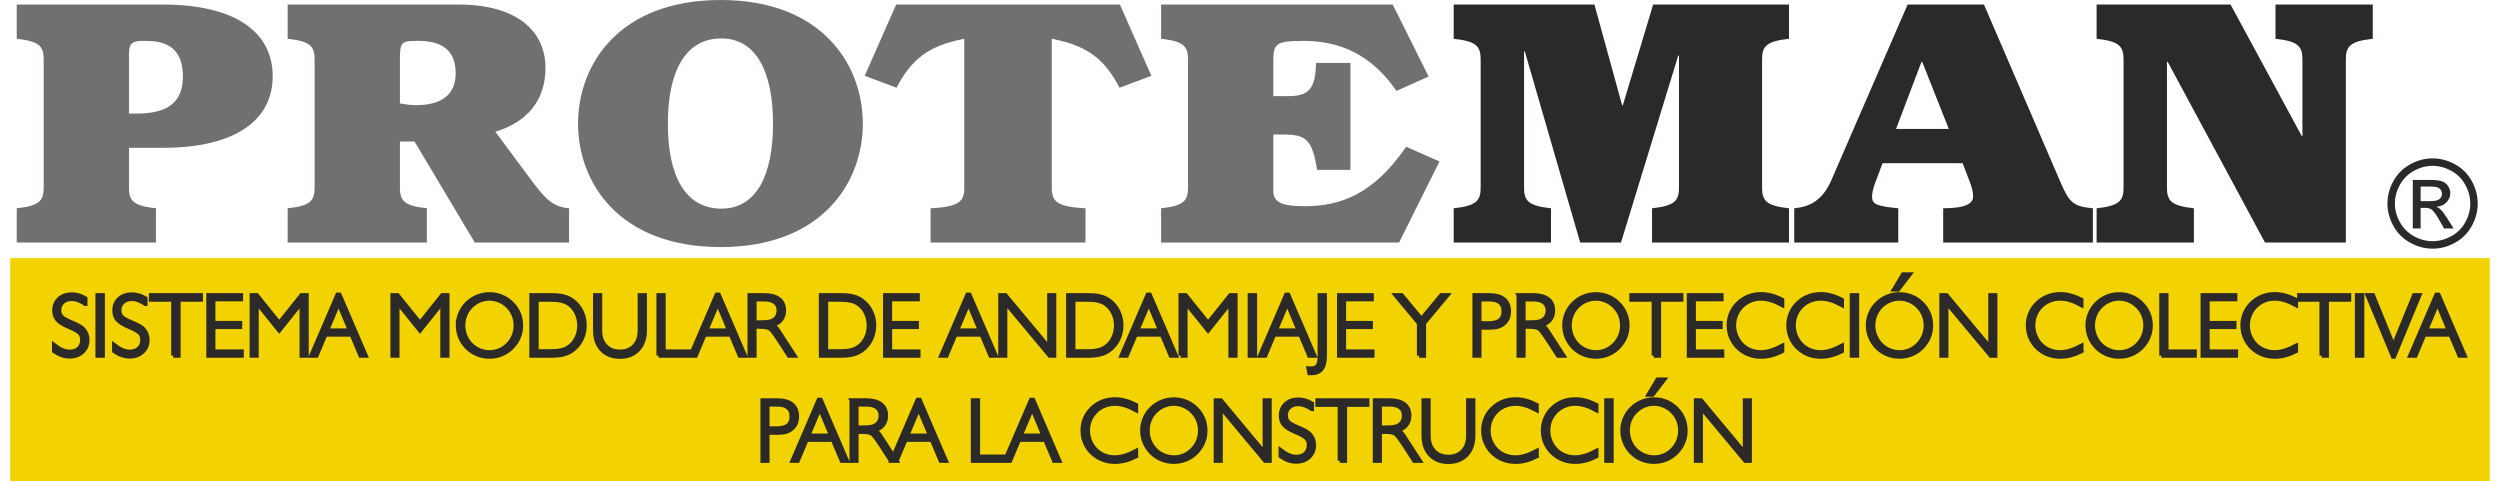
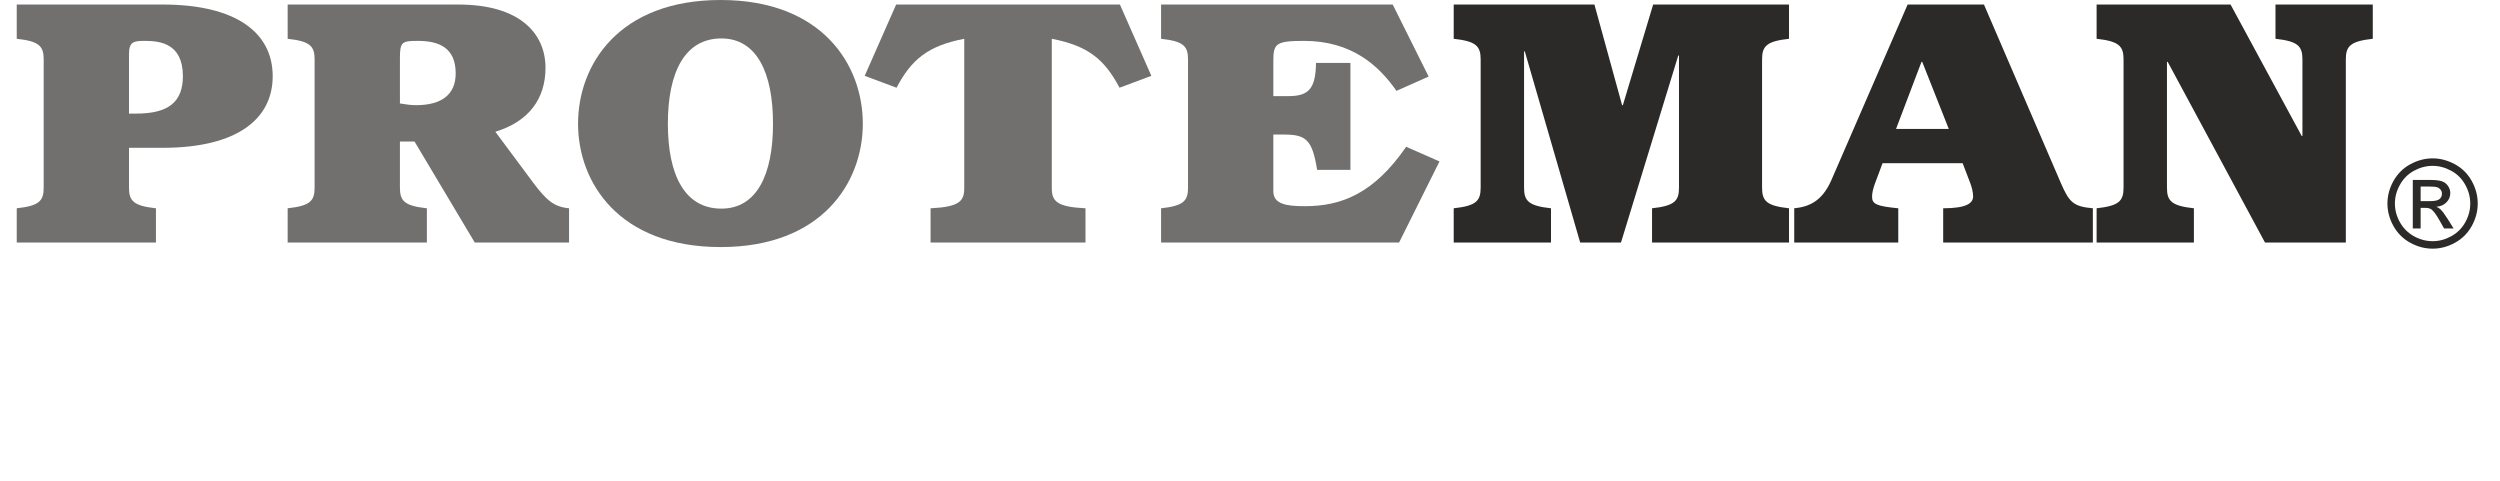
<svg xmlns="http://www.w3.org/2000/svg" xml:space="preserve" width="400px" height="77px" version="1.1" style="shape-rendering:geometricPrecision; text-rendering:geometricPrecision; image-rendering:optimizeQuality; fill-rule:evenodd; clip-rule:evenodd" viewBox="0 0 122938 23861">
  <defs>
    <style type="text/css">
   
    .str0 {stroke:#2B2A29;stroke-width:211.874}
    .fil2 {fill:#F2D300}
    .fil3 {fill:#2B2A29;fill-rule:nonzero}
    .fil1 {fill:#2B2A29;fill-rule:nonzero}
    .fil0 {fill:#71706F;fill-rule:nonzero}
   
  </style>
  </defs>
  <g id="Capa_x0020_1">
    <g id="_1267492414352">
      <path class="fil0" d="M322 12025l6902 0 0 -1698c-1113,-121 -1336,-364 -1336,-1022l0 -1976 1670 0c3655,0 5455,-1403 5455,-3552 0,-2148 -1800,-3552 -5455,-3552l-7236 0 0 1698c1113,122 1336,364 1336,1023l0 6359c0,658 -223,901 -1336,1022l0 1698zm5566 -9339c0,-607 223,-659 761,-659 724,0 1911,87 1911,1750 0,1282 -724,1854 -2301,1854l-371 0 0 -2945z" />
      <path id="1" class="fil0" d="M19321 2894c0,-815 93,-867 891,-867 1057,0 1874,347 1874,1612 0,1039 -687,1576 -1967,1576 -241,0 -501,-34 -798,-86l0 -2235zm-5566 9131l6902 0 0 -1698c-1113,-121 -1336,-364 -1336,-1022l0 -2288 724 0 2987 5008 4675 0 0 -1698c-760,-69 -1131,-416 -1762,-1248l-1893 -2547c1652,-502 2487,-1628 2487,-3170 0,-1681 -1243,-3137 -4323,-3137l-8461 0 0 1698c1113,122 1336,364 1336,1023l0 6359c0,658 -223,901 -1336,1022l0 1698z" />
      <path id="2" class="fil0" d="M28153 6134c0,2911 2022,6116 7069,6116 5028,0 7050,-3205 7050,-6116 0,-2928 -2022,-6134 -7050,-6134 -5047,0 -7069,3206 -7069,6134zm4453 0c0,-2547 835,-4228 2653,-4228 1744,0 2560,1681 2560,4228 0,2547 -816,4210 -2560,4210 -1818,0 -2653,-1663 -2653,-4210z" />
      <path id="3" class="fil0" d="M42365 3760l1578 589c741,-1403 1558,-2079 3358,-2426l0 7399c0,641 -223,936 -1670,1005l0 1698 7681 0 0 -1698c-1447,-69 -1670,-364 -1670,-1005l0 -7399c1800,347 2616,1023 3358,2426l1578 -589 -1559 -3535 -11095 0 -1559 3535z" />
      <path id="4" class="fil0" d="M57060 12025l11801 0 2003 -4020 -1651 -728c-1614,2339 -3228,2946 -5028,2946 -928,0 -1559,-104 -1559,-745l0 -2807 520 0c1094,0 1410,242 1651,1750l1651 0 0 -5302 -1706 0c-19,1265 -353,1646 -1355,1646l-761 0 0 -1733c0,-866 112,-1005 1522,-1005 2337,0 3692,1196 4582,2478l1596 -710 -1781 -3570 -11485 0 0 1698c1113,122 1336,364 1336,1023l0 6359c0,658 -223,901 -1336,1022l0 1698z" />
      <path id="5" class="fil1" d="M82739 9305c0,658 -223,901 -1336,1022l0 1698 6791 0 0 -1698c-1114,-121 -1336,-364 -1336,-1022l0 -6359c0,-659 222,-901 1336,-1023l0 -1698 -6736 0 -1502 4990 -38 0 -1372 -4990 -6977 0 0 1698c1113,122 1336,364 1336,1023l0 6359c0,658 -223,901 -1336,1022l0 1698 4824 0 0 -1698c-1113,-121 -1336,-364 -1336,-1022l0 -6758 37 0 2746 9478 2023 0 2839 -9270 37 0 0 6550z" />
      <path id="6" class="fil1" d="M88453 12025l5158 0 0 -1698c-1076,-104 -1299,-208 -1299,-572 0,-208 56,-399 131,-624l389 -1039 3971 0 371 970c74,191 148,450 148,676 0,329 -315,589 -1484,589l0 1698 7421 0 0 -1698c-964,-87 -1169,-295 -1577,-1230l-3822 -8872 -3785 0 -3785 8716c-464,1057 -1131,1317 -1837,1386l0 1698zm6309 -8958l37 0 1317 3327 -2616 0 1262 -3327z" />
      <path id="7" class="fil1" d="M103445 12025l4824 0 0 -1698c-1113,-121 -1336,-364 -1336,-1022l0 -6238 37 0 4824 8958 4008 0 0 -9079c0,-659 223,-901 1336,-1023l0 -1698 -4824 0 0 1698c1113,122 1336,364 1336,1023l0 3794 -37 0 -3526 -6515 -6642 0 0 1698c1113,122 1336,364 1336,1023l0 6359c0,658 -223,901 -1336,1022l0 1698z" />
-       <rect class="fil2" y="12799" width="122938" height="11062" />
      <g>
-         <path class="fil3 str0" d="M3723 15065c-123,-84 -240,-146 -352,-186 -111,-40 -221,-59 -330,-59 -180,0 -328,53 -443,159 -114,106 -172,240 -172,400 0,131 37,238 110,321 74,82 233,176 476,280 15,5 36,14 64,26 276,112 460,221 552,324 64,71 113,150 146,240 34,90 50,185 50,287 0,238 -82,434 -247,587 -165,153 -376,229 -632,229 -130,0 -258,-21 -385,-66 -127,-44 -254,-111 -384,-200l0 -290c141,109 274,191 399,244 125,54 247,81 365,81 194,0 348,-54 462,-161 113,-106 170,-252 170,-436 0,-135 -39,-246 -116,-332 -77,-86 -253,-187 -528,-302 -285,-118 -479,-238 -585,-359 -104,-120 -157,-274 -157,-461 0,-231 80,-421 239,-569 160,-148 368,-221 625,-221 116,0 229,16 340,48 111,32 222,82 333,149l0 267zm607 2565l0 -2990 257 0 0 2990 -257 0zm2373 -2565c-123,-84 -240,-146 -352,-186 -111,-40 -222,-59 -330,-59 -181,0 -328,53 -443,159 -115,106 -172,240 -172,400 0,131 37,238 110,321 74,82 232,176 476,280 15,5 36,14 64,26 276,112 460,221 552,324 64,71 112,150 146,240 33,90 50,185 50,287 0,238 -83,434 -248,587 -164,153 -376,229 -632,229 -129,0 -257,-21 -384,-66 -127,-44 -255,-111 -384,-200l0 -290c141,109 273,191 398,244 126,54 248,81 366,81 193,0 348,-54 462,-161 113,-106 169,-252 169,-436 0,-135 -38,-246 -116,-332 -77,-86 -253,-187 -528,-302 -284,-118 -479,-238 -584,-359 -105,-120 -157,-274 -157,-461 0,-231 80,-421 239,-569 160,-148 368,-221 624,-221 116,0 230,16 341,48 110,32 221,82 333,149l0 267zm1382 2565l0 -2775 -1107 0 0 -215 2470 0 0 215 -1106 0 0 2775 -257 0zm1742 0l0 -2990 1613 0 0 193 -1373 0 0 1186 1329 0 0 192 -1329 0 0 1217 1407 0 0 202 -1647 0zm2148 0l0 -2990 249 0 1112 1378 1105 -1378 253 0 0 2990 -244 0 0 -2640 -1114 1392 -1121 -1392 0 2640 -240 0zm3730 -1243l1142 0 -569 -1358 -573 1358zm-775 1243l1298 -3016 96 0 1298 3016 -251 0 -440 -1042 -1309 0 -439 1042 -253 0zm4025 0l0 -2990 249 0 1111 1378 1106 -1378 252 0 0 2990 -244 0 0 -2640 -1114 1392 -1120 -1392 0 2640 -240 0zm3503 -1496c0,175 33,345 99,510 66,164 159,310 279,435 121,123 263,218 424,286 162,68 328,103 500,103 177,0 344,-33 502,-99 157,-67 298,-163 421,-290 123,-125 217,-270 282,-432 66,-163 98,-333 98,-513 0,-180 -32,-349 -96,-509 -65,-160 -159,-303 -284,-430 -123,-125 -265,-222 -425,-290 -159,-69 -325,-103 -498,-103 -172,0 -337,34 -496,102 -159,67 -301,164 -428,291 -121,123 -214,265 -280,427 -65,161 -98,332 -98,512zm-261 -12c0,-201 40,-395 119,-582 80,-188 192,-353 338,-497 151,-147 320,-259 510,-336 189,-77 388,-115 597,-115 211,0 411,38 601,115 190,77 358,189 505,336 151,148 265,314 341,499 78,184 117,381 117,591 0,157 -23,308 -67,455 -45,147 -111,284 -199,411 -148,217 -335,386 -561,505 -226,119 -472,178 -737,178 -210,0 -411,-39 -604,-117 -192,-79 -360,-190 -503,-334 -149,-149 -262,-319 -340,-508 -78,-190 -117,-390 -117,-601zm4618 -1267l-720 0 0 2565 720 0c195,0 363,-16 505,-49 141,-33 263,-85 364,-154 167,-112 297,-263 391,-454 95,-190 142,-399 142,-626 0,-227 -47,-435 -142,-627 -94,-192 -224,-343 -391,-455 -101,-69 -223,-120 -364,-152 -142,-32 -310,-48 -505,-48zm59 -215c227,0 420,22 580,65 159,44 303,112 431,207 186,139 332,316 437,531 104,214 156,445 156,691 0,245 -52,475 -156,689 -105,214 -251,392 -437,531 -128,96 -273,166 -434,209 -162,45 -355,67 -577,67l-1032 0 0 -2990 1032 0zm2371 1750c0,321 89,575 268,764 178,189 417,283 716,283 300,0 538,-94 717,-283 178,-189 268,-443 268,-764l0 -1750 248 0 0 1737c0,402 -111,720 -334,956 -223,236 -523,354 -899,354 -377,0 -675,-118 -897,-353 -221,-235 -331,-553 -331,-957l0 -1737 244 0 0 1750zm2900 1240l0 -2990 248 0 0 2788 1403 0 0 202 -1651 0zm2361 -1243l1143 0 -570 -1358 -573 1358zm-774 1243l1298 -3016 96 0 1298 3016 -252 0 -439 -1042 -1310 0 -438 1042 -253 0zm3167 -2789l0 1147 183 0c226,0 383,-6 471,-17 88,-11 162,-30 221,-57 109,-49 190,-117 245,-204 54,-87 82,-194 82,-322 0,-174 -61,-308 -184,-404 -122,-95 -296,-143 -521,-143l-497 0zm-240 -201l724 0c316,0 558,64 727,193 168,129 252,314 252,555 0,184 -47,336 -141,457 -94,121 -236,213 -426,274 54,31 103,68 147,109 44,41 83,89 118,141l819 1261 -270 0 -474 -735c-94,-144 -174,-263 -242,-356 -68,-93 -122,-160 -162,-200 -52,-52 -122,-89 -208,-112 -86,-22 -213,-33 -380,-33l-244 0 0 1436 -240 0 0 -2990zm4510 215l-720 0 0 2565 720 0c195,0 363,-16 505,-49 141,-33 263,-85 364,-154 167,-112 297,-263 391,-454 94,-190 141,-399 141,-626 0,-227 -47,-435 -141,-627 -94,-192 -224,-343 -391,-455 -101,-69 -223,-120 -364,-152 -142,-32 -310,-48 -505,-48zm59 -215c227,0 420,22 579,65 160,44 304,112 432,207 186,139 332,316 437,531 104,214 156,445 156,691 0,245 -52,475 -156,689 -105,214 -251,392 -437,531 -128,96 -273,166 -435,209 -162,45 -354,67 -576,67l-1032 0 0 -2990 1032 0zm2153 2990l0 -2990 1612 0 0 193 -1373 0 0 1186 1329 0 0 192 -1329 0 0 1217 1407 0 0 202 -1646 0zm3559 -1243l1142 0 -569 -1358 -573 1358zm-775 1243l1298 -3016 96 0 1298 3016 -251 0 -440 -1042 -1309 0 -439 1042 -253 0zm2928 0l0 -2990 248 0 2178 2610 0 -2610 240 0 0 2990 -222 0 -2205 -2643 0 2643 -239 0zm4335 -2775l-719 0 0 2565 719 0c195,0 364,-16 505,-49 141,-33 263,-85 365,-154 166,-112 296,-263 390,-454 95,-190 142,-399 142,-626 0,-227 -47,-435 -142,-627 -94,-192 -224,-343 -390,-455 -102,-69 -224,-120 -365,-152 -141,-32 -310,-48 -505,-48zm59 -215c227,0 420,22 580,65 160,44 303,112 431,207 187,139 333,316 437,531 104,214 156,445 156,691 0,245 -52,475 -156,689 -104,214 -250,392 -437,531 -128,96 -273,166 -434,209 -162,45 -354,67 -577,67l-1031 0 0 -2990 1031 0zm2390 1747l1143 0 -570 -1358 -573 1358zm-775 1243l1298 -3016 96 0 1298 3016 -251 0 -440 -1042 -1309 0 -439 1042 -253 0zm2927 0l0 -2990 250 0 1111 1378 1105 -1378 253 0 0 2990 -244 0 0 -2640 -1114 1392 -1121 -1392 0 2640 -240 0zm3430 0l0 -2990 257 0 0 2990 -257 0zm1284 -1243l1143 0 -570 -1358 -573 1358zm-774 1243l1297 -3016 96 0 1299 3016 -252 0 -440 -1042 -1309 0 -438 1042 -253 0zm2957 0l0 -2990 253 0 0 2969c0,310 -53,536 -162,678 -108,142 -280,214 -514,214 -8,0 -22,-1 -42,-2 -20,-2 -35,-3 -45,-3l-43 -227c13,1 28,2 45,3 17,1 41,1 71,1 162,0 276,-47 340,-140 65,-93 97,-261 97,-503zm963 0l0 -2990 1612 0 0 193 -1373 0 0 1186 1329 0 0 192 -1329 0 0 1217 1408 0 0 202 -1647 0zm3961 0l0 -1603 -1155 -1387 295 0 981 1182 981 -1182 296 0 -1155 1387 0 1603 -243 0zm2992 -2789l0 1191 453 0c256,0 445,-49 567,-147 122,-97 183,-249 183,-455 0,-193 -60,-339 -180,-439 -120,-100 -295,-150 -525,-150l-498 0zm-239 -201l723 0c323,0 568,68 732,203 165,136 248,335 248,598 0,242 -79,436 -238,580 -159,145 -371,217 -638,217l-588 0 0 1392 -239 0 0 -2990zm2426 201l0 1147 183 0c226,0 384,-6 471,-17 88,-11 162,-30 221,-57 109,-49 191,-117 245,-204 55,-87 82,-194 82,-322 0,-174 -60,-308 -183,-404 -123,-95 -296,-143 -521,-143l-498 0zm-240 -201l724 0c316,0 559,64 727,193 169,129 253,314 253,555 0,184 -47,336 -142,457 -93,121 -236,213 -425,274 54,31 102,68 146,109 44,41 84,89 119,141l819 1261 -270 0 -474 -735c-94,-144 -175,-263 -243,-356 -68,-93 -121,-160 -161,-200 -52,-52 -122,-89 -208,-112 -87,-22 -213,-33 -381,-33l-244 0 0 1436 -240 0 0 -2990zm2527 1494c0,175 33,345 99,510 66,164 159,310 279,435 121,123 262,218 424,286 162,68 328,103 500,103 177,0 344,-33 502,-99 157,-67 297,-163 421,-290 123,-125 217,-270 282,-432 66,-163 98,-333 98,-513 0,-180 -32,-349 -96,-509 -65,-160 -159,-303 -284,-430 -124,-125 -265,-222 -425,-290 -159,-69 -325,-103 -498,-103 -172,0 -337,34 -496,102 -159,67 -301,164 -428,291 -122,123 -214,265 -280,427 -65,161 -98,332 -98,512zm-261 -12c0,-201 39,-395 119,-582 80,-188 192,-353 338,-497 151,-147 320,-259 510,-336 189,-77 388,-115 596,-115 212,0 412,38 602,115 189,77 358,189 505,336 150,148 264,314 341,499 78,184 117,381 117,591 0,157 -23,308 -67,455 -45,147 -111,284 -199,411 -148,217 -335,386 -561,505 -226,119 -473,178 -738,178 -209,0 -410,-39 -603,-117 -192,-79 -360,-190 -503,-334 -149,-149 -262,-319 -340,-508 -78,-190 -117,-390 -117,-601zm4434 1508l0 -2775 -1107 0 0 -215 2470 0 0 215 -1106 0 0 2775 -257 0zm1742 0l0 -2990 1613 0 0 193 -1373 0 0 1186 1329 0 0 192 -1329 0 0 1217 1407 0 0 202 -1647 0zm4623 -222c-177,91 -352,159 -526,205 -173,46 -344,69 -514,69 -172,0 -334,-22 -488,-67 -154,-45 -298,-111 -431,-200 -218,-143 -388,-327 -509,-553 -120,-227 -181,-473 -181,-740 0,-201 41,-396 119,-585 81,-189 193,-354 339,-494 153,-150 327,-263 522,-340 195,-77 405,-115 629,-115 163,0 331,23 504,70 173,46 352,116 536,210l0 249c-199,-107 -385,-187 -558,-238 -171,-51 -335,-77 -491,-77 -139,0 -272,19 -398,57 -126,37 -245,93 -357,165 -184,126 -328,285 -430,478 -102,193 -153,404 -153,632 0,175 32,345 99,510 66,164 159,310 280,435 120,125 263,221 428,288 166,67 342,101 531,101 155,0 317,-26 489,-78 170,-50 358,-130 560,-237l0 255zm2959 0c-177,91 -352,159 -526,205 -173,46 -344,69 -515,69 -171,0 -333,-22 -488,-67 -154,-45 -297,-111 -431,-200 -217,-143 -387,-327 -508,-553 -121,-227 -181,-473 -181,-740 0,-201 40,-396 119,-585 80,-189 192,-354 339,-494 153,-150 327,-263 522,-340 195,-77 405,-115 628,-115 164,0 331,23 505,70 173,46 351,116 536,210l0 249c-200,-107 -386,-187 -558,-238 -171,-51 -335,-77 -491,-77 -139,0 -272,19 -398,57 -127,37 -246,93 -358,165 -184,126 -327,285 -429,478 -103,193 -154,404 -154,632 0,175 33,345 99,510 66,164 160,310 281,435 120,125 263,221 428,288 165,67 342,101 531,101 154,0 317,-26 488,-78 171,-50 358,-130 561,-237l0 255zm497 222l0 -2990 257 0 0 2990 -257 0zm1059 -1496c0,175 32,345 98,510 67,164 159,310 280,435 120,123 262,218 423,286 162,68 328,103 500,103 178,0 345,-33 502,-99 158,-67 298,-163 421,-290 124,-125 217,-270 283,-432 65,-163 98,-333 98,-513 0,-180 -32,-349 -97,-509 -65,-160 -159,-303 -284,-430 -123,-125 -265,-222 -425,-290 -159,-69 -325,-103 -498,-103 -172,0 -337,34 -495,102 -159,67 -302,164 -428,291 -122,123 -215,265 -280,427 -66,161 -98,332 -98,512zm-262 -12c0,-201 40,-395 119,-582 80,-188 193,-353 339,-497 150,-147 320,-259 509,-336 190,-77 389,-115 597,-115 211,0 412,38 601,115 190,77 358,189 506,336 150,148 264,314 341,499 78,184 116,381 116,591 0,157 -22,308 -67,455 -45,147 -111,284 -198,411 -149,217 -336,386 -562,505 -226,119 -472,178 -737,178 -210,0 -411,-39 -603,-117 -192,-79 -360,-190 -503,-334 -149,-149 -262,-319 -341,-508 -78,-190 -117,-390 -117,-601zm1494 -1771l-196 0 444 -744 323 0 -571 744zm2152 3279l0 -2990 249 0 2177 2610 0 -2610 240 0 0 2990 -222 0 -2205 -2643 0 2643 -239 0zm6935 -222c-177,91 -352,159 -526,205 -173,46 -344,69 -514,69 -172,0 -334,-22 -488,-67 -154,-45 -298,-111 -432,-200 -217,-143 -387,-327 -508,-553 -120,-227 -181,-473 -181,-740 0,-201 41,-396 119,-585 81,-189 193,-354 339,-494 153,-150 327,-263 522,-340 195,-77 405,-115 629,-115 163,0 331,23 504,70 173,46 352,116 536,210l0 249c-199,-107 -385,-187 -558,-238 -171,-51 -335,-77 -491,-77 -139,0 -272,19 -398,57 -126,37 -245,93 -357,165 -184,126 -328,285 -430,478 -102,193 -153,404 -153,632 0,175 32,345 99,510 66,164 159,310 280,435 120,125 263,221 428,288 166,67 342,101 531,101 155,0 317,-26 489,-78 170,-50 357,-130 560,-237l0 255zm571 -1274c0,175 33,345 99,510 66,164 159,310 280,435 120,123 262,218 423,286 162,68 328,103 500,103 178,0 345,-33 502,-99 157,-67 298,-163 421,-290 123,-125 217,-270 282,-432 66,-163 99,-333 99,-513 0,-180 -32,-349 -97,-509 -65,-160 -159,-303 -284,-430 -123,-125 -265,-222 -425,-290 -159,-69 -325,-103 -498,-103 -172,0 -337,34 -496,102 -159,67 -301,164 -427,291 -122,123 -215,265 -280,427 -66,161 -99,332 -99,512zm-261 -12c0,-201 40,-395 119,-582 80,-188 192,-353 339,-497 150,-147 320,-259 509,-336 190,-77 388,-115 597,-115 211,0 411,38 601,115 190,77 358,189 505,336 151,148 265,314 342,499 77,184 116,381 116,591 0,157 -23,308 -67,455 -45,147 -111,284 -199,411 -148,217 -335,386 -561,505 -226,119 -472,178 -737,178 -210,0 -411,-39 -603,-117 -193,-79 -360,-190 -503,-334 -149,-149 -263,-319 -341,-508 -78,-190 -117,-390 -117,-601zm3659 1508l0 -2990 248 0 0 2788 1403 0 0 202 -1651 0zm2048 0l0 -2990 1612 0 0 193 -1373 0 0 1186 1329 0 0 192 -1329 0 0 1217 1408 0 0 202 -1647 0zm4623 -222c-178,91 -352,159 -526,205 -173,46 -344,69 -515,69 -171,0 -334,-22 -488,-67 -154,-45 -297,-111 -431,-200 -218,-143 -388,-327 -508,-553 -121,-227 -181,-473 -181,-740 0,-201 40,-396 119,-585 80,-189 192,-354 338,-494 154,-150 328,-263 522,-340 196,-77 405,-115 629,-115 164,0 331,23 505,70 173,46 351,116 536,210l0 249c-200,-107 -386,-187 -558,-238 -171,-51 -335,-77 -492,-77 -138,0 -271,19 -397,57 -127,37 -246,93 -358,165 -184,126 -327,285 -429,478 -103,193 -154,404 -154,632 0,175 33,345 99,510 66,164 160,310 280,435 121,125 264,221 429,288 165,67 342,101 530,101 155,0 318,-26 489,-78 171,-50 358,-130 561,-237l0 255zm1272 222l0 -2775 -1106 0 0 -215 2470 0 0 215 -1107 0 0 2775 -257 0zm1756 0l0 -2990 257 0 0 2990 -257 0zm527 -2990l262 0 1019 2509 1027 -2509 254 0 -1260 3042 -38 0 -1264 -3042zm2889 1747l1143 0 -570 -1358 -573 1358zm-775 1243l1298 -3016 96 0 1299 3016 -252 0 -440 -1042 -1309 0 -438 1042 -254 0zm-81455 2424l0 1191 452 0c256,0 446,-49 567,-147 122,-97 183,-249 183,-456 0,-192 -60,-338 -180,-438 -119,-100 -294,-150 -525,-150l-497 0zm-240 -201l724 0c323,0 567,68 731,203 166,135 248,335 248,598 0,242 -79,436 -238,580 -158,144 -371,217 -637,217l-588 0 0 1392 -240 0 0 -2990zm2261 1747l1143 0 -570 -1358 -573 1358zm-774 1243l1298 -3016 96 0 1298 3016 -251 0 -440 -1042 -1309 0 -439 1042 -253 0zm3167 -2789l0 1147 183 0c226,0 383,-6 471,-17 88,-11 162,-30 221,-57 109,-49 191,-117 245,-204 55,-87 82,-194 82,-322 0,-174 -61,-308 -183,-404 -123,-95 -297,-143 -522,-143l-497 0zm-240 -201l724 0c316,0 559,64 727,193 169,129 253,314 253,555 0,184 -48,336 -142,457 -94,121 -236,213 -425,274 53,31 102,68 146,109 44,41 84,88 119,141l818 1261 -270 0 -474 -735c-93,-145 -174,-263 -242,-356 -68,-93 -121,-160 -161,-200 -53,-52 -122,-90 -209,-112 -86,-22 -212,-33 -380,-33l-244 0 0 1436 -240 0 0 -2990zm2753 1747l1142 0 -569 -1358 -573 1358zm-775 1243l1298 -3016 96 0 1298 3016 -251 0 -440 -1042 -1309 0 -439 1042 -253 0zm4038 0l0 -2990 249 0 0 2788 1402 0 0 202 -1651 0zm2361 -1243l1143 0 -570 -1358 -573 1358zm-774 1243l1298 -3016 96 0 1298 3016 -251 0 -440 -1042 -1309 0 -439 1042 -253 0zm6499 -222c-177,90 -352,159 -525,205 -173,46 -344,69 -515,69 -171,0 -334,-22 -488,-67 -154,-45 -298,-112 -431,-200 -218,-143 -388,-327 -508,-554 -121,-226 -181,-472 -181,-739 0,-201 40,-396 119,-585 80,-189 192,-354 338,-494 153,-150 328,-263 522,-340 195,-77 405,-115 629,-115 163,0 331,23 505,70 172,45 351,116 535,210l0 249c-199,-107 -385,-187 -557,-238 -172,-52 -336,-77 -492,-77 -138,0 -271,19 -398,57 -126,37 -245,92 -357,165 -184,126 -327,285 -430,478 -102,193 -153,404 -153,631 0,176 33,346 99,510 66,165 160,310 280,436 121,125 264,221 428,288 166,67 342,101 531,101 155,0 318,-26 489,-78 170,-51 358,-130 560,-237l0 255zm572 -1275c0,176 32,346 98,510 67,165 159,310 280,436 121,122 262,218 423,286 162,68 328,103 501,103 177,0 344,-33 501,-99 158,-67 298,-163 421,-290 124,-126 217,-270 283,-432 65,-163 98,-333 98,-514 0,-179 -32,-348 -97,-508 -64,-160 -159,-303 -284,-430 -123,-125 -265,-222 -424,-290 -159,-69 -326,-103 -498,-103 -173,0 -337,34 -496,101 -160,68 -302,165 -428,292 -122,123 -215,265 -280,427 -66,161 -98,332 -98,511zm-262 -11c0,-201 40,-395 119,-582 80,-188 193,-354 339,-497 150,-147 320,-259 509,-336 190,-77 389,-115 597,-115 211,0 412,38 602,115 189,77 357,189 505,336 150,148 264,314 341,499 78,184 116,381 116,591 0,156 -22,308 -67,455 -45,147 -111,284 -199,411 -148,217 -334,385 -561,504 -226,119 -472,179 -737,179 -210,0 -411,-39 -603,-117 -192,-79 -360,-190 -503,-334 -149,-149 -262,-319 -341,-508 -77,-190 -117,-390 -117,-601zm3646 1508l0 -2990 249 0 2177 2610 0 -2610 240 0 0 2990 -221 0 -2205 -2643 0 2643 -240 0zm4765 -2565c-123,-84 -240,-146 -352,-186 -111,-40 -222,-60 -330,-60 -180,0 -328,54 -443,159 -115,107 -172,240 -172,401 0,131 37,238 110,321 74,82 233,176 476,279 15,6 36,15 64,27 276,112 460,221 552,324 64,70 113,150 146,240 33,90 50,185 50,286 0,239 -83,434 -248,588 -165,153 -376,229 -632,229 -129,0 -257,-21 -384,-66 -127,-44 -255,-111 -384,-200l0 -290c141,109 274,191 398,244 126,53 248,80 366,80 194,0 348,-53 462,-160 113,-106 170,-252 170,-436 0,-135 -39,-246 -117,-332 -77,-86 -252,-187 -528,-302 -284,-118 -479,-238 -584,-359 -105,-120 -157,-274 -157,-461 0,-232 80,-421 239,-569 160,-148 368,-221 624,-221 117,0 230,16 341,48 110,32 221,81 333,149l0 267zm1382 2565l0 -2776 -1107 0 0 -214 2470 0 0 214 -1106 0 0 2776 -257 0z" />
-         <path class="fil3 str0" d="M67903 20054l0 1147 183 0c226,0 383,-6 471,-17 88,-11 162,-30 221,-57 109,-49 191,-117 245,-204 55,-87 82,-194 82,-322 0,-174 -61,-308 -183,-404 -123,-95 -297,-143 -522,-143l-497 0zm-240 -201l724 0c316,0 558,64 727,193 168,129 253,314 253,555 0,184 -48,336 -142,457 -94,121 -236,213 -425,274 53,31 102,68 146,109 44,41 84,88 118,141l820 1261 -270 0 -475 -735c-93,-145 -174,-263 -242,-356 -68,-93 -122,-160 -161,-200 -53,-52 -122,-90 -209,-112 -86,-22 -213,-33 -380,-33l-244 0 0 1436 -240 0 0 -2990zm2658 1750c0,320 89,575 268,764 178,189 417,283 716,283 299,0 538,-94 717,-283 179,-189 267,-444 267,-764l0 -1750 249 0 0 1737c0,402 -111,720 -334,956 -223,236 -523,354 -900,354 -376,0 -674,-118 -896,-353 -221,-235 -331,-553 -331,-957l0 -1737 244 0 0 1750zm5361 1018c-177,90 -352,159 -525,205 -173,46 -344,69 -515,69 -171,0 -334,-22 -488,-67 -154,-45 -297,-112 -431,-200 -218,-143 -388,-327 -508,-554 -121,-226 -181,-472 -181,-739 0,-201 40,-396 119,-585 80,-189 192,-354 338,-494 153,-150 327,-263 522,-340 196,-77 405,-115 629,-115 163,0 331,23 504,70 173,45 352,116 536,210l0 249c-199,-107 -385,-187 -557,-238 -172,-52 -336,-77 -492,-77 -138,0 -271,19 -398,57 -126,37 -245,92 -357,165 -184,126 -327,285 -430,478 -102,193 -153,404 -153,631 0,176 33,346 99,510 66,165 160,310 280,436 121,125 263,221 429,288 165,67 342,101 530,101 155,0 318,-26 489,-78 170,-51 358,-130 560,-237l0 255zm2959 0c-177,90 -352,159 -526,205 -172,46 -344,69 -514,69 -172,0 -334,-22 -488,-67 -154,-45 -298,-112 -431,-200 -218,-143 -388,-327 -509,-554 -120,-226 -180,-472 -180,-739 0,-201 39,-396 119,-585 79,-189 192,-354 338,-494 153,-150 327,-263 522,-340 195,-77 405,-115 629,-115 163,0 331,23 504,70 173,45 352,116 536,210l0 249c-200,-107 -386,-187 -558,-238 -171,-52 -335,-77 -491,-77 -139,0 -271,19 -398,57 -126,37 -245,92 -357,165 -185,126 -328,285 -430,478 -102,193 -153,404 -153,631 0,176 32,346 98,510 67,165 160,310 281,436 120,125 263,221 428,288 166,67 342,101 531,101 155,0 317,-26 488,-78 171,-51 358,-130 561,-237l0 255zm497 222l0 -2990 257 0 0 2990 -257 0zm1059 -1497c0,176 33,346 99,510 66,165 159,310 279,436 121,122 262,218 424,286 161,68 328,103 500,103 177,0 344,-33 501,-99 158,-67 298,-163 422,-290 123,-126 217,-270 282,-432 65,-163 98,-333 98,-514 0,-179 -32,-348 -96,-508 -65,-160 -160,-303 -284,-430 -124,-125 -266,-222 -425,-290 -159,-69 -326,-103 -498,-103 -172,0 -337,34 -496,101 -159,68 -301,165 -428,292 -122,123 -215,265 -280,427 -65,161 -98,332 -98,511zm-261 -11c0,-201 39,-395 119,-582 80,-188 192,-354 338,-497 150,-147 320,-259 510,-336 189,-77 388,-115 596,-115 212,0 412,38 602,115 189,77 358,189 505,336 150,148 264,314 341,499 78,184 116,381 116,591 0,156 -22,308 -66,455 -45,147 -112,284 -199,411 -148,217 -335,385 -562,504 -225,119 -472,179 -737,179 -209,0 -411,-39 -603,-117 -192,-79 -360,-190 -503,-334 -149,-149 -262,-319 -341,-508 -77,-190 -116,-390 -116,-601zm1493 -1771l-195 0 443 -744 323 0 -571 744zm2152 3279l0 -2990 249 0 2177 2610 0 -2610 240 0 0 2990 -221 0 -2205 -2643 0 2643 -240 0z" />
-       </g>
+         </g>
      <path class="fil3" d="M120105 7852c375,0 742,96 1100,289 358,193 637,469 837,828 199,359 299,734 299,1122 0,386 -98,757 -295,1113 -197,356 -472,633 -828,829 -355,197 -727,296 -1113,296 -388,0 -759,-99 -1115,-296 -355,-196 -631,-473 -829,-829 -197,-356 -297,-727 -297,-1113 0,-388 101,-763 301,-1122 202,-359 481,-635 838,-828 359,-193 725,-289 1102,-289zm0 371c-315,0 -622,80 -920,241 -297,161 -530,392 -698,692 -168,299 -252,611 -252,935 0,323 83,632 248,928 165,295 396,526 692,691 297,165 607,248 930,248 322,0 631,-83 928,-248 297,-165 528,-396 692,-691 164,-296 246,-605 246,-928 0,-324 -84,-636 -251,-935 -167,-300 -400,-531 -699,-692 -299,-161 -604,-241 -916,-241zm-983 3103l0 -2405 828 0c283,0 488,22 614,67 128,44 228,121 304,233 75,110 113,227 113,352 0,175 -63,329 -190,459 -125,130 -292,203 -501,219 85,36 154,78 205,128 97,94 215,253 356,477l294 470 -472 0 -215 -378c-168,-299 -305,-486 -408,-561 -71,-55 -174,-82 -311,-81l-228 0 0 1020 -389 0zm389 -1354l471 0c226,0 380,-34 462,-100 82,-67 123,-156 123,-266 0,-71 -20,-134 -59,-190 -40,-57 -94,-98 -164,-126 -71,-27 -201,-41 -391,-41l-442 0 0 723z" />
    </g>
  </g>
</svg>